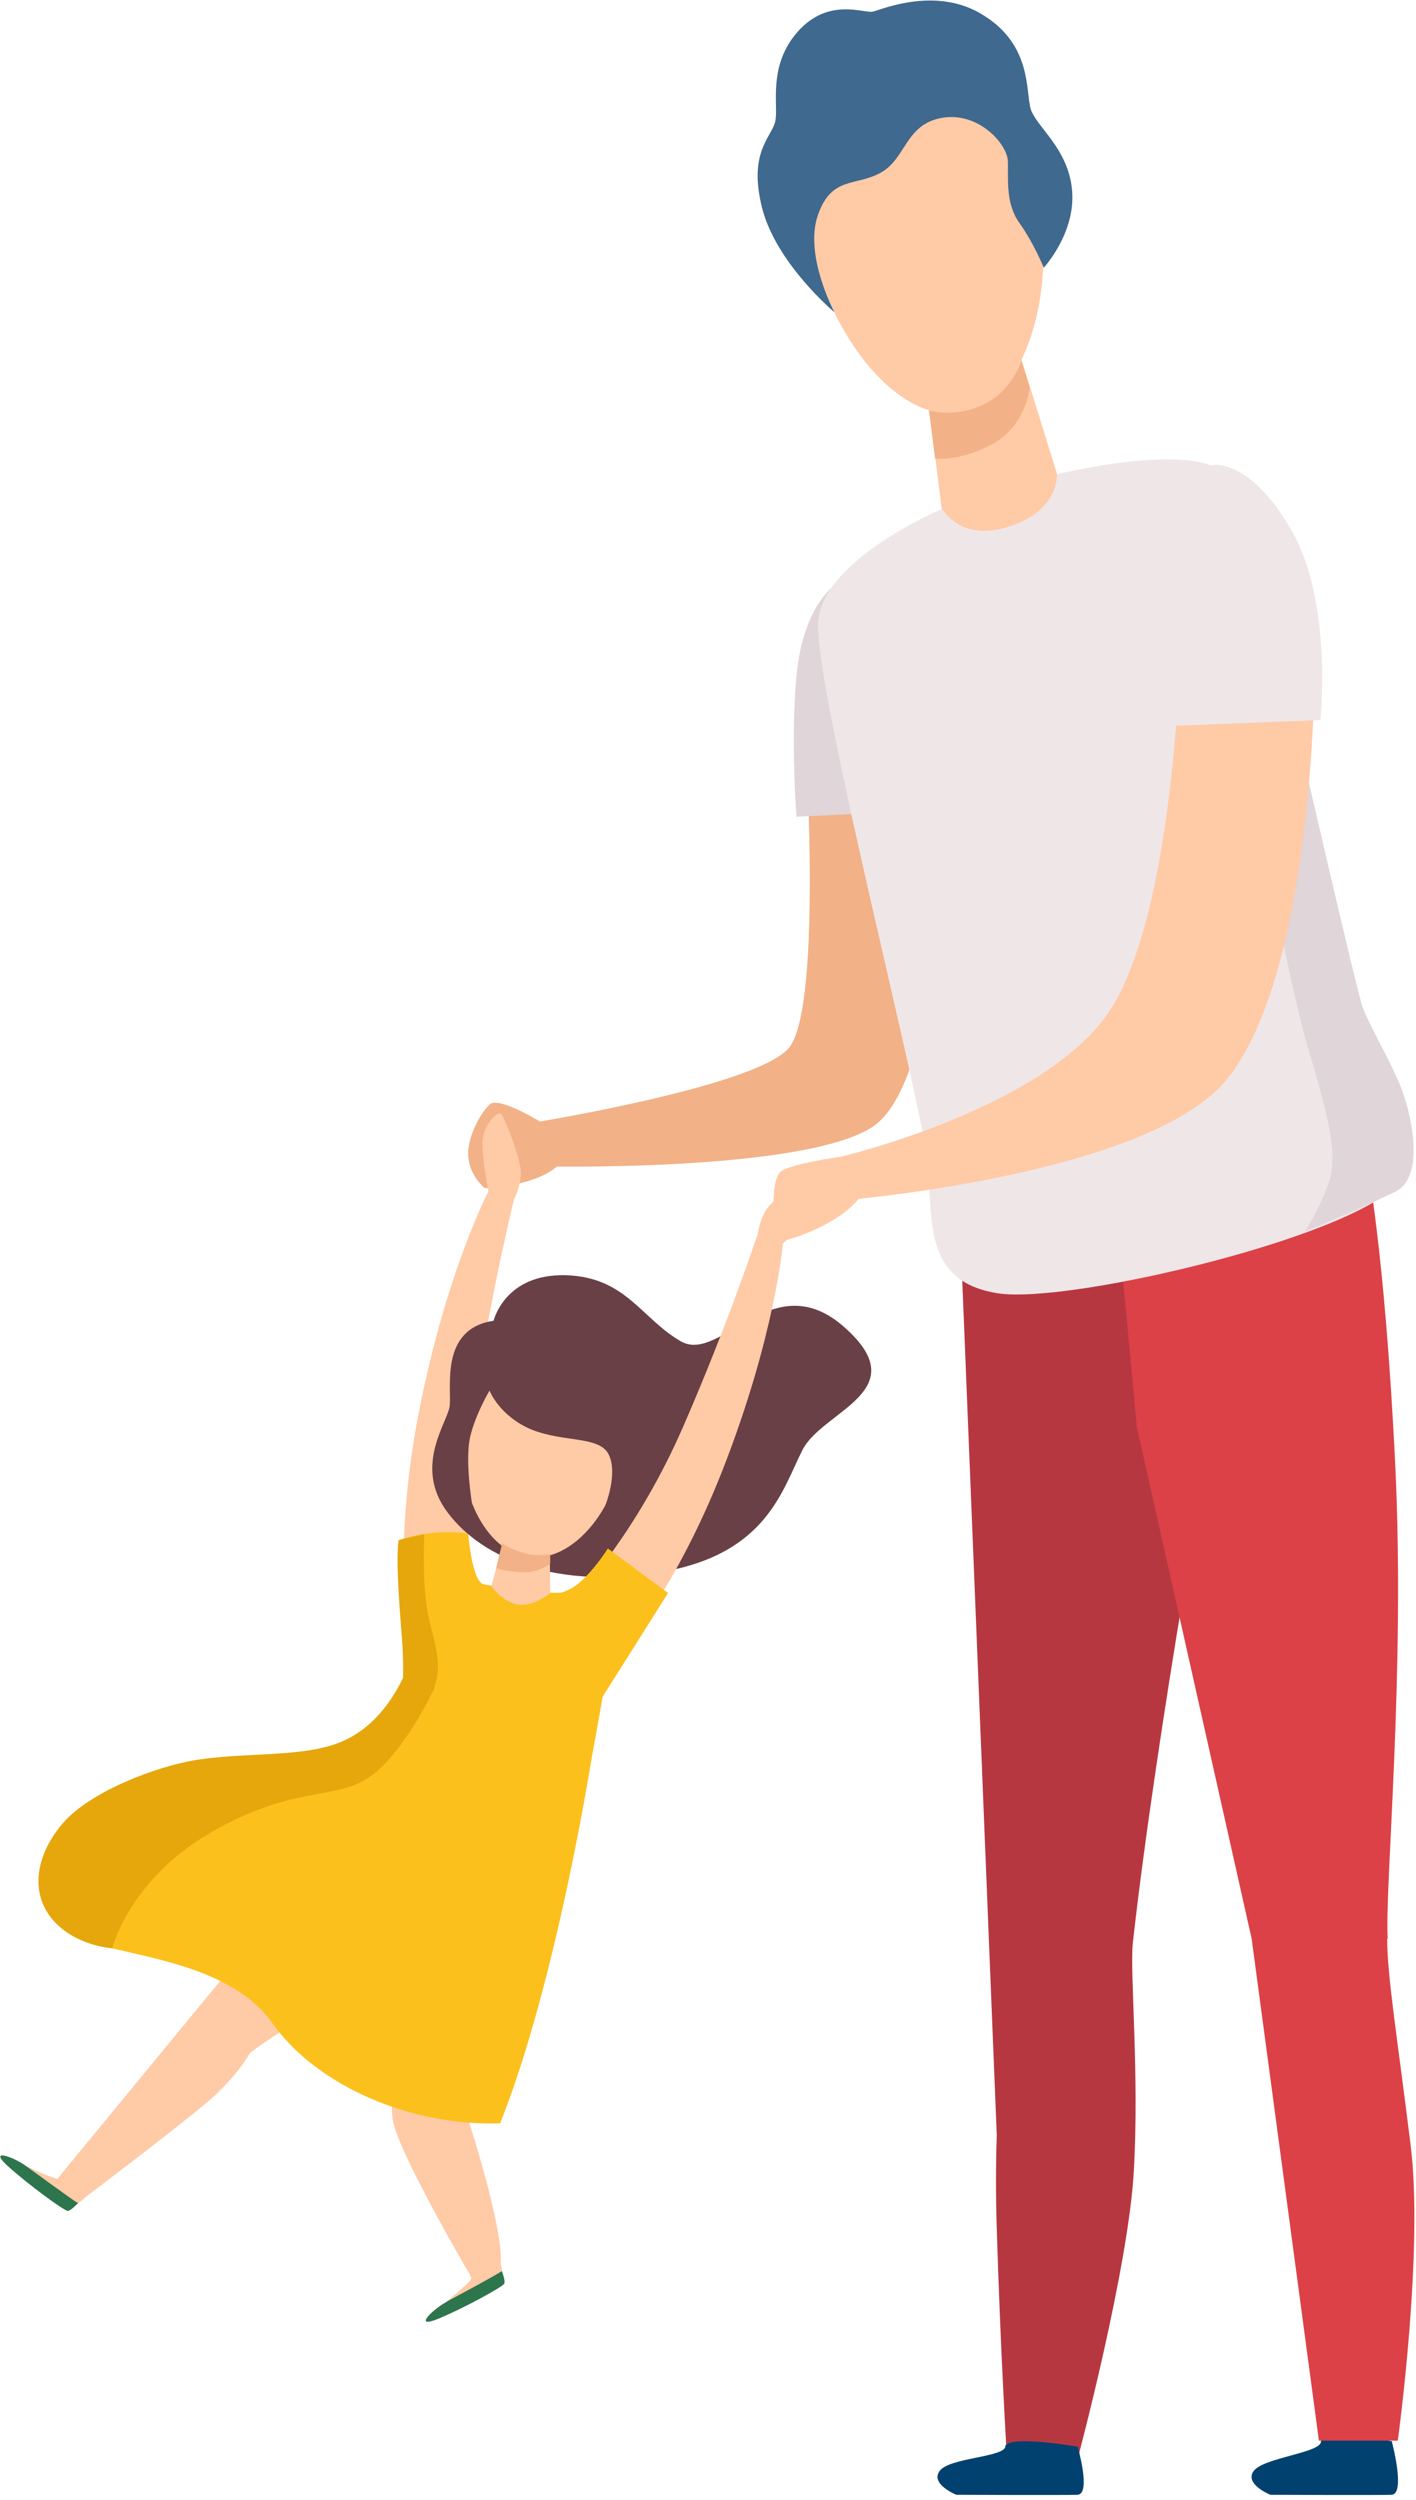
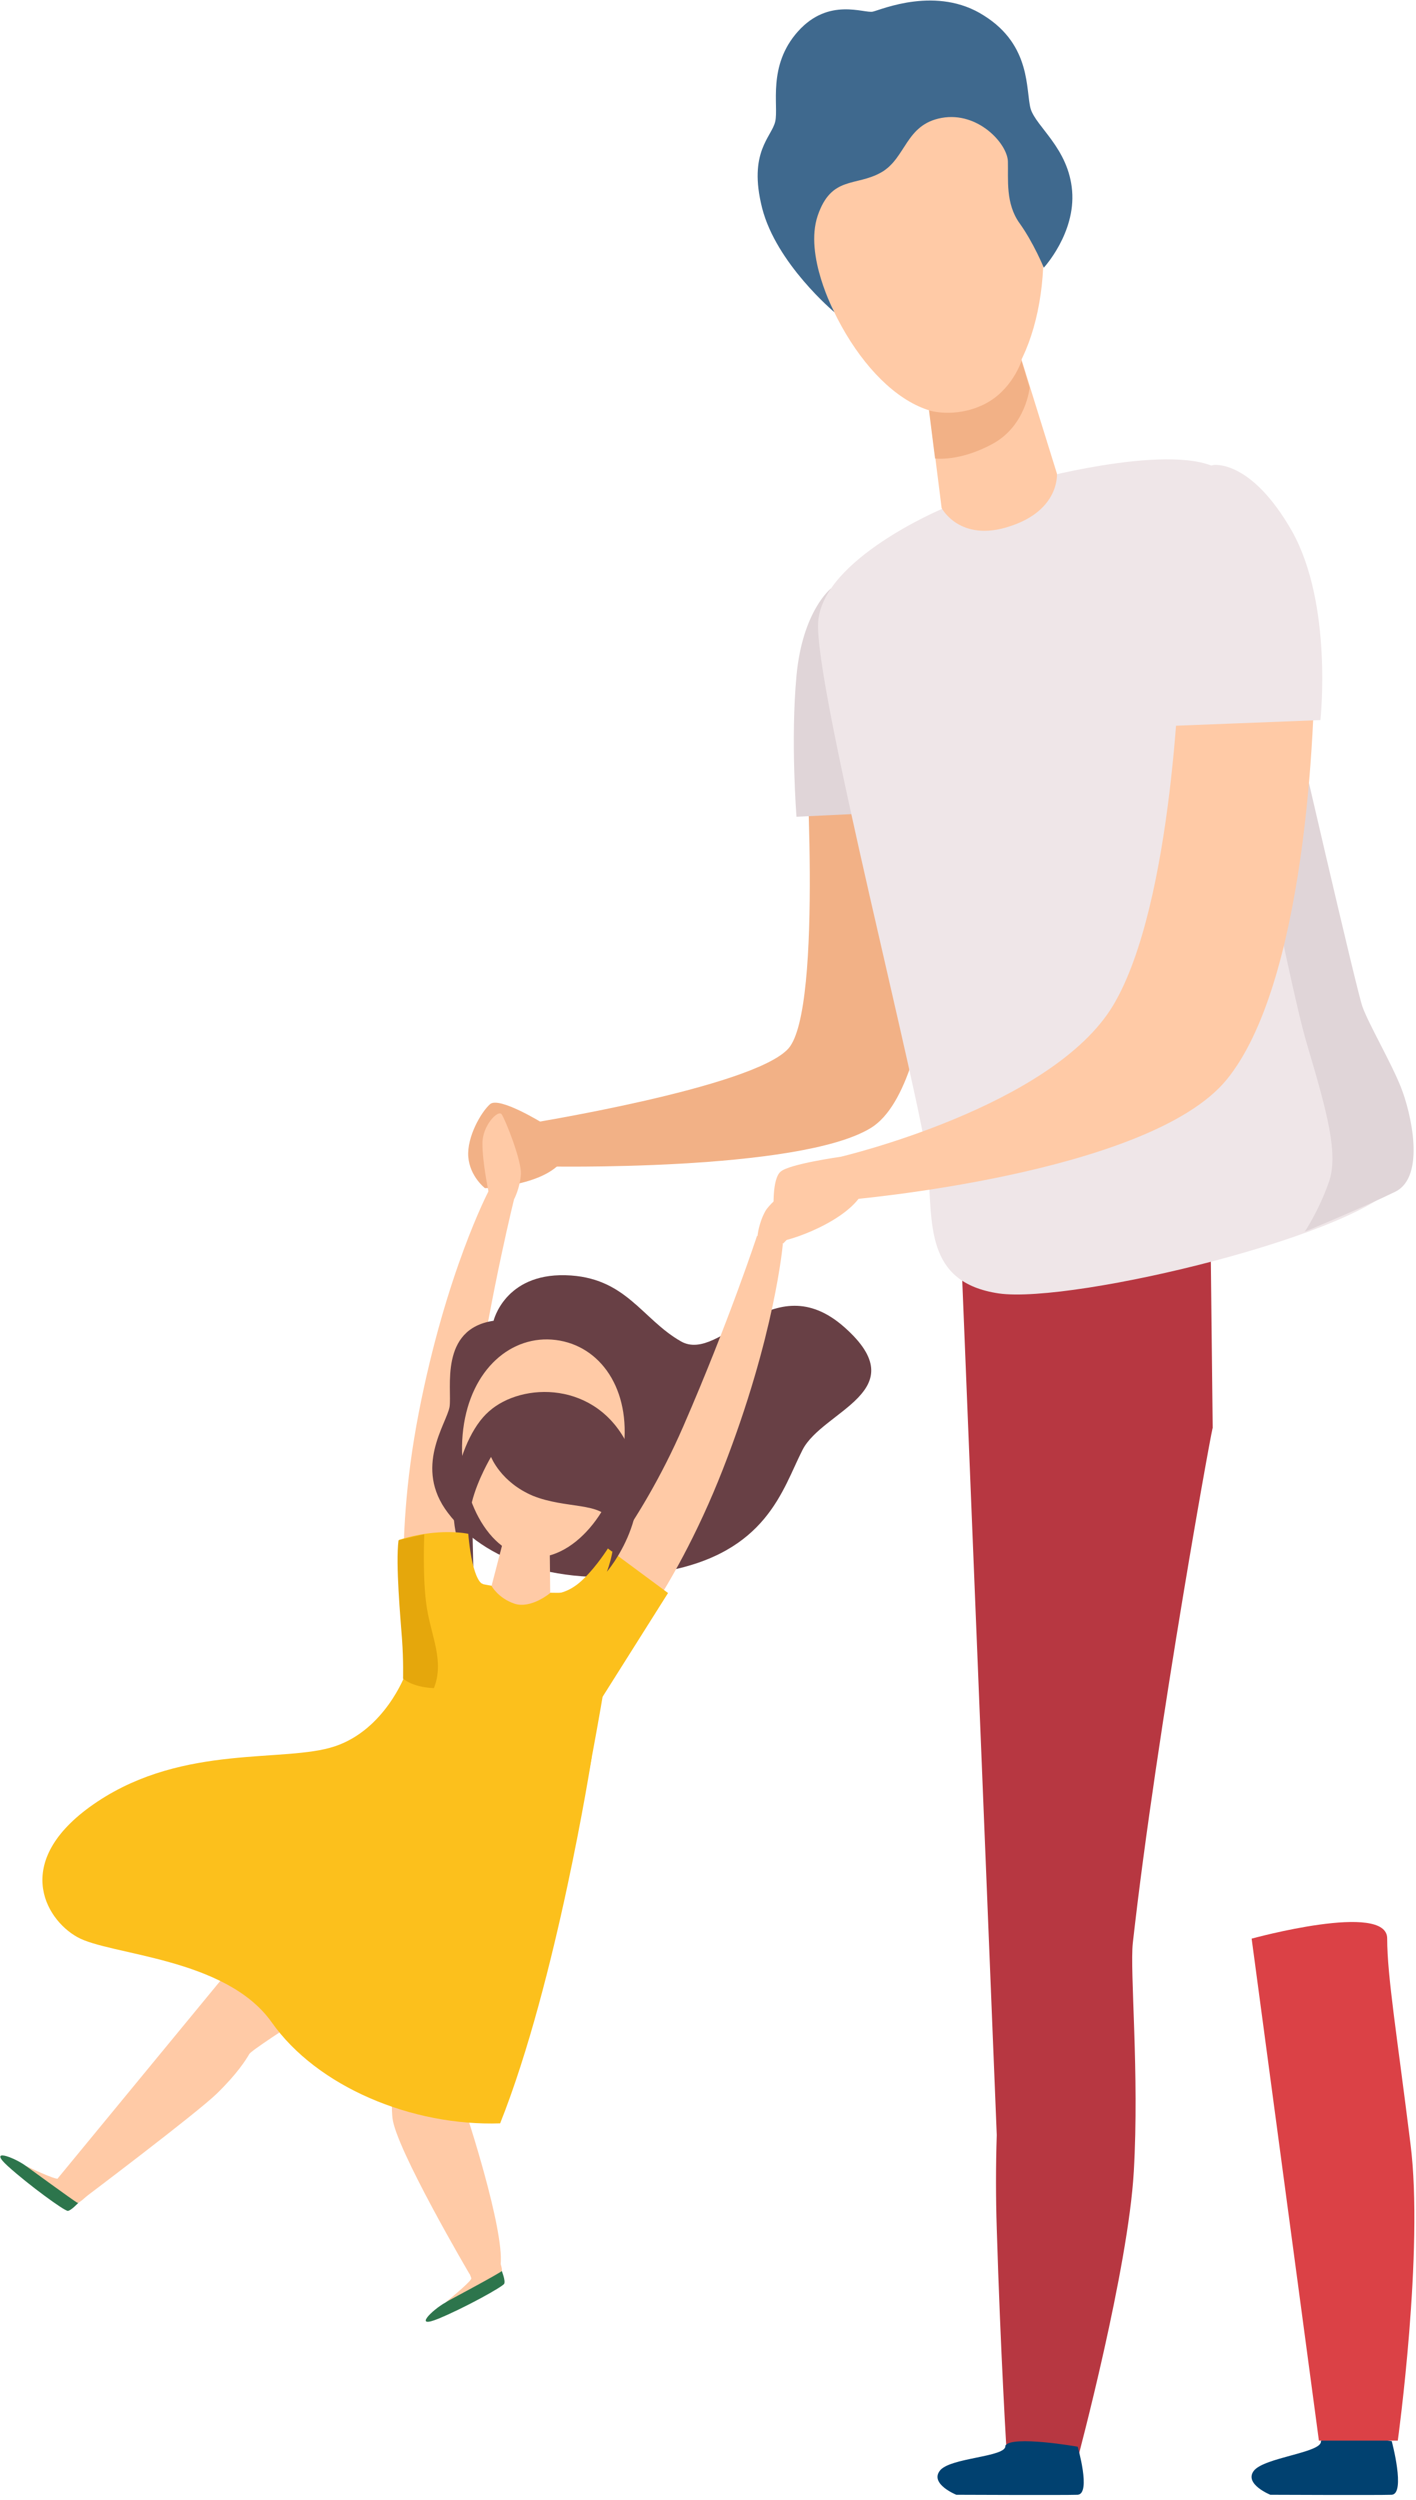
<svg xmlns="http://www.w3.org/2000/svg" enable-background="new 0 0 280 494" viewBox="0 0 280 494">
  <path d="m107.4 222s-8.7-5.4-10.5-3.8-4.6 6.5-4.3 10.4 3.3 6.2 3.3 6.2 12.6-.4 15.8-6.2c3.2-5.9-4.3-6.6-4.3-6.6" fill="#f2b186" />
  <path d="m159.1 143.5s3.8 55.8-3.2 63.7c-7 7.8-52.5 15-52.5 15l4 8.3s50.6 1.1 64.8-7.6 13.8-59.9 13.8-59.9l-8.4-15.1z" fill="#f2b186" />
  <path d="m164.3 116.3s-5.6 4.4-6.8 17.2 0 27.9 0 27.9l16.8-.8z" fill="#e0d5d8" />
  <path d="m93.7 315.2s-3.3-16.1.2-38.7 7.8-39.7 7.8-39.7l-5.1-1.4s-8.4 16-13.8 43.8-1.9 45.9-1.9 45.9z" fill="#ffcaa6" />
  <path d="m101.7 236.9s1.1-2.1 1.3-4.8-3.1-10.9-3.8-11.9-3.9 2.3-3.8 5.9c0 3.6 1.2 9.4 1.2 9.4s1.7 2.4 5.1 1.4" fill="#ffcaa6" />
  <path d="m97.6 261s2.2-9.3 14.2-9 15.1 8.7 22.9 13.1c7.9 4.4 18.1-15.4 32.3-2.8s-4.3 16.4-8.3 24.2-7 20.5-27.7 24.1c-20.8 3.6-35.5-2.5-42.4-11.6-6.9-9-.3-17.6.3-21 .5-3.5-2.1-15.4 8.7-17" fill="#684045" />
  <path d="m15.5 435.3s-1.5 1.6-2.1 1.6c-.7 0-7.7-5.1-11.8-8.8s1-1.9 3.5-.1c4.9 2.7 10.4 7.3 10.4 7.3" fill="#2d754c" />
  <path d="m21.7 429.2s-5.7 6.4-6.4 6.1c-.6-.3-10.2-7.3-10.2-7.3s6 2.9 6.4 2.5 4-4.2 4-4.2z" fill="#ffcaa6" />
  <path d="m99.2 448.7s.8 2 .5 2.6-7.9 4.8-13 6.9-1.3-1.7 1.4-3.2c4.5-3.3 11.1-6.3 11.1-6.3" fill="#2d754c" />
  <g fill="#ffcaa6">
    <path d="m96.4 440.4s3.3 7.9 2.8 8.4-11 6.1-11 6.1 5.2-4.2 5-4.7-2.1-5.5-2.1-5.5z" />
    <path d="m78.4 386.3s-1.4 26.2-.8 32.2 15.2 30.8 15.2 30.8 1.6 2.3 6.2-1.8c.7-7.1-6.8-30-7.2-31s7.5-20.3 8.5-23.3c.9-3 5.3-8.9 4.9-16.5s-21.8-6.2-21.8-6.2zm44.9-99.9c-1.5 11.9-10 22.4-18.8 21.3-8.7-1.1-14.4-13.5-12.9-25.3 1.5-11.9 9.6-18.7 18.3-17.6 8.8 1.1 14.9 9.7 13.4 21.6" />
    <path d="m67.4 362.5-56 68 5.2 3.9s22.3-16.8 26.3-20.7 5.7-6.6 6.4-7.8c.6-1.2 27.1-17.7 29-19.6s7.4-15.1 7.4-15.1z" />
  </g>
  <path d="m91.2 312.1s7.6 1.9 14.7 2.5 16-.8 16.2.7c.2 1.4-5.1 36.7-11.9 63.6-29.8-2.5-48.4-17.1-48.4-17.1s12.6-15.6 17.6-26.9c4.9-11.2 8.8-23.9 11.8-22.8" fill="#fcc01c" />
  <path d="m114.6 314.7s11.4-11.9 20.5-32.8 14.6-37.7 14.6-37.7l5.1 1.6s-1.5 18-11.8 44.4-23 39.8-23 39.8zm-14.8-11.3-2.6 10s1.3 2.4 4.5 3.5c3.3 1.1 7.1-2.1 7.1-2.1l-.1-9.4z" fill="#ffcaa6" />
  <path d="m149.8 244.2s.2-2.4 1.5-4.8 8.5-7.5 9.6-8 2 4 .1 7-6.1 7.3-6.1 7.3-2.7 1.2-5.1-1.5" fill="#ffcaa6" />
-   <path d="m99.3 305s1.9 1.3 4.6 2 4.9.1 4.9.1v1.9s-2.2 1.8-5.4 1.7-5.3-.8-5.3-.8z" fill="#f2b186" />
  <path d="m110.6 314.8s2.3-.3 4.8-2.8c2.6-2.5 4.8-6 4.8-6l11.9 8.8-13 20.6zm6.4 32.5s-6.9 44.2-18.1 72.3c-17.4.6-36.2-7.2-45.2-20-9.1-12.8-32-13.2-38.4-16.8-6.5-3.6-13.2-15.4 4-26.8s37-7.6 46.9-10.9 13.9-14.1 13.9-14.1z" fill="#fcc01c" />
-   <path d="m85.9 333.6s-5.8 12.5-12.6 17.4-15 1.6-31.4 11-19.7 23-19.7 23-7.5-.4-12-5.9c-4.5-5.6-2.8-13.1 2.4-19s18-11.1 26.8-12.4 18.7-.6 25.8-2.7c7.1-2 11.9-7.6 15-14.5 4.2-1.4 5.7 3.1 5.7 3.1" fill="#e5a70c" />
-   <path d="m93.3 296.9s-1.4-8.5-.3-13.1c1.1-4.5 3.8-9 3.8-9s1.9 5 8.3 7.7c6.5 2.6 13.5 1.2 15.3 5s-.7 10-.7 10 10.4-12 4.2-24.9-21-12.6-27.5-6.8c-6.5 5.6-10.4 23.4-3.1 31.1" fill="#684045" />
+   <path d="m93.3 296.9c1.1-4.5 3.8-9 3.8-9s1.9 5 8.3 7.7c6.5 2.6 13.5 1.2 15.3 5s-.7 10-.7 10 10.4-12 4.2-24.9-21-12.6-27.5-6.8c-6.5 5.6-10.4 23.4-3.1 31.1" fill="#684045" />
  <path d="m197.1 440.4c-.2-6.2-.2-12.3 0-18.5l-7.7-190.5 18.1-2.2v.6l31.7-1.5.6 54c.6-4.5-11.1 59.7-15.8 101.7-.6 5.6 1.3 25.8.2 45.1s-11 56.4-11 56.4l-14 .9c-.1-.1-1.4-22.6-2.1-46" fill="#b73741" />
-   <path d="m270.1 228.8s3.7 17.3 5.8 60.8c2 41.4-2.1 83.1-1.5 93.5h-26.9l-22.7-101.1-5-53.4z" fill="#db4146" />
  <path d="m213.1 483.5s2.7 9.3 0 9.5c-2.7.1-24 0-24 0s-5.2-2.1-3.3-4.7c1.9-2.7 13.3-2.7 13-5 1.2-2.1 14.3.2 14.3.2m62.1-1.1s2.8 10.4 0 10.6c-2.7.1-24 0-24 0s-5.2-2.1-3.3-4.7c2-2.7 13.6-3.6 13.3-5.9 1.2-2.1 14 0 14 0" fill="#014170" />
  <path d="m247.5 383.1 13.3 99.2h15.6s5.2-37.7 2.5-58.7c-2.6-21-4.6-33.1-4.6-40.5.1-7.4-26.8 0-26.8 0" fill="#db4146" />
  <path d="m186.2 100.6s-23.3 9.8-24.4 22.1c-1.1 12.2 20.8 96.1 21.7 107.6s-.7 23.1 14 25.3c14.7 2.1 73.1-11.9 79.5-22.6 4.4-7.3-2.2-23-7.2-31.3-5.1-8.3-20.2-101.2-27.6-108.1-7.3-6.9-36.9 1-36.9 1z" fill="#efe6e8" />
  <path d="m160.1 47.3c4 19.7 17.9 36.7 30.3 34.2s18.7-23.6 14.8-43.3-16.6-30.6-29.1-28.1c-12.4 2.6-19.9 17.5-16 37.2" fill="#ffcaa6" />
  <path d="m165 61.7s-6-11.2-3.3-19.1 7.5-5.7 12.5-8.5 4.8-9.5 12-10.8 13 5.1 13.1 8.6-.5 8.3 2.3 12.2 4.8 8.8 4.8 8.8 6.3-6.8 5.6-15.2-7.1-12.6-8.2-16.2c-1-3.6.2-12.5-9.2-18.4-9.3-6-20.3-1.2-22-.8s-8.7-2.9-14.8 3.9-3.8 14.7-4.5 17.8-5.4 6-2.6 17.1c2.8 11 14.3 20.6 14.3 20.6" fill="#3f698e" />
  <path d="m199.5 71.2 2.1-1.4 7.4 23.8s.6 7.2-9.3 10.4c-9.9 3.3-13.5-3.6-13.5-3.6l-3-23.8z" fill="#ffcaa6" />
  <path d="m183.7 81.1s5 1.6 10.7-1.1 7.6-8.7 7.6-8.7l1.6 5.3s-.7 7.5-7.3 11.1-11.4 2.9-11.4 2.9z" fill="#f2b186" />
  <path d="m255.7 141.2-13-10.5s11.7 62.1 15.7 75.5c4 13.5 6.4 22 4.3 27.6-2 5.6-4.7 9.6-4.7 9.6s11.8-4.9 17.9-7.9 3.1-15.7 1.1-20.7-6.4-12.5-7.6-15.9-13.7-57.7-13.7-57.7" fill="#e0d5d8" />
  <path d="m95.5 313s-.8.1-1.7-2.8-1.2-7.1-1.2-7.1-5.8-1.3-13.7 1.2c-.5 10.2 1.3 26.1 1.3 26.1l6.2-.5z" fill="#fcc01c" />
  <path d="m83.9 303.2s-.4 8.8.5 14.5 3.5 10.6 1.4 15.9c-4.4-.2-6.1-1.9-6.1-1.9s.1-3.5-.2-7.7-1.3-14.9-.7-19.6c1.7-.5 5.1-1.2 5.1-1.2" fill="#e5a70c" />
  <path d="m233.3 129.8s-1.1 48.7-13.2 68.9c-12.1 20.1-53.9 29.9-53.9 29.9l1.5 8.5s59.6-5 74.9-23.8 17.6-68.3 17.4-86.9c-11-.1-26.7 3.4-26.7 3.4" fill="#ffcaa6" />
  <path d="m166.2 228.6s-10 1.4-11.8 2.9c-1.8 1.4-1.4 7.7-1.4 7.7s-1.1 5.3-.1 6.1 13.5-3.2 17.3-9c3.9-5.9-4-7.7-4-7.7" fill="#ffcaa6" />
  <path d="m239.9 91.9s7.4-1.3 15.6 13.1c8.1 14.5 5.6 37.3 5.6 37.3l-30.8 1.2s-12.2-45.5 9.6-51.6" fill="#efe6e8" />
</svg>